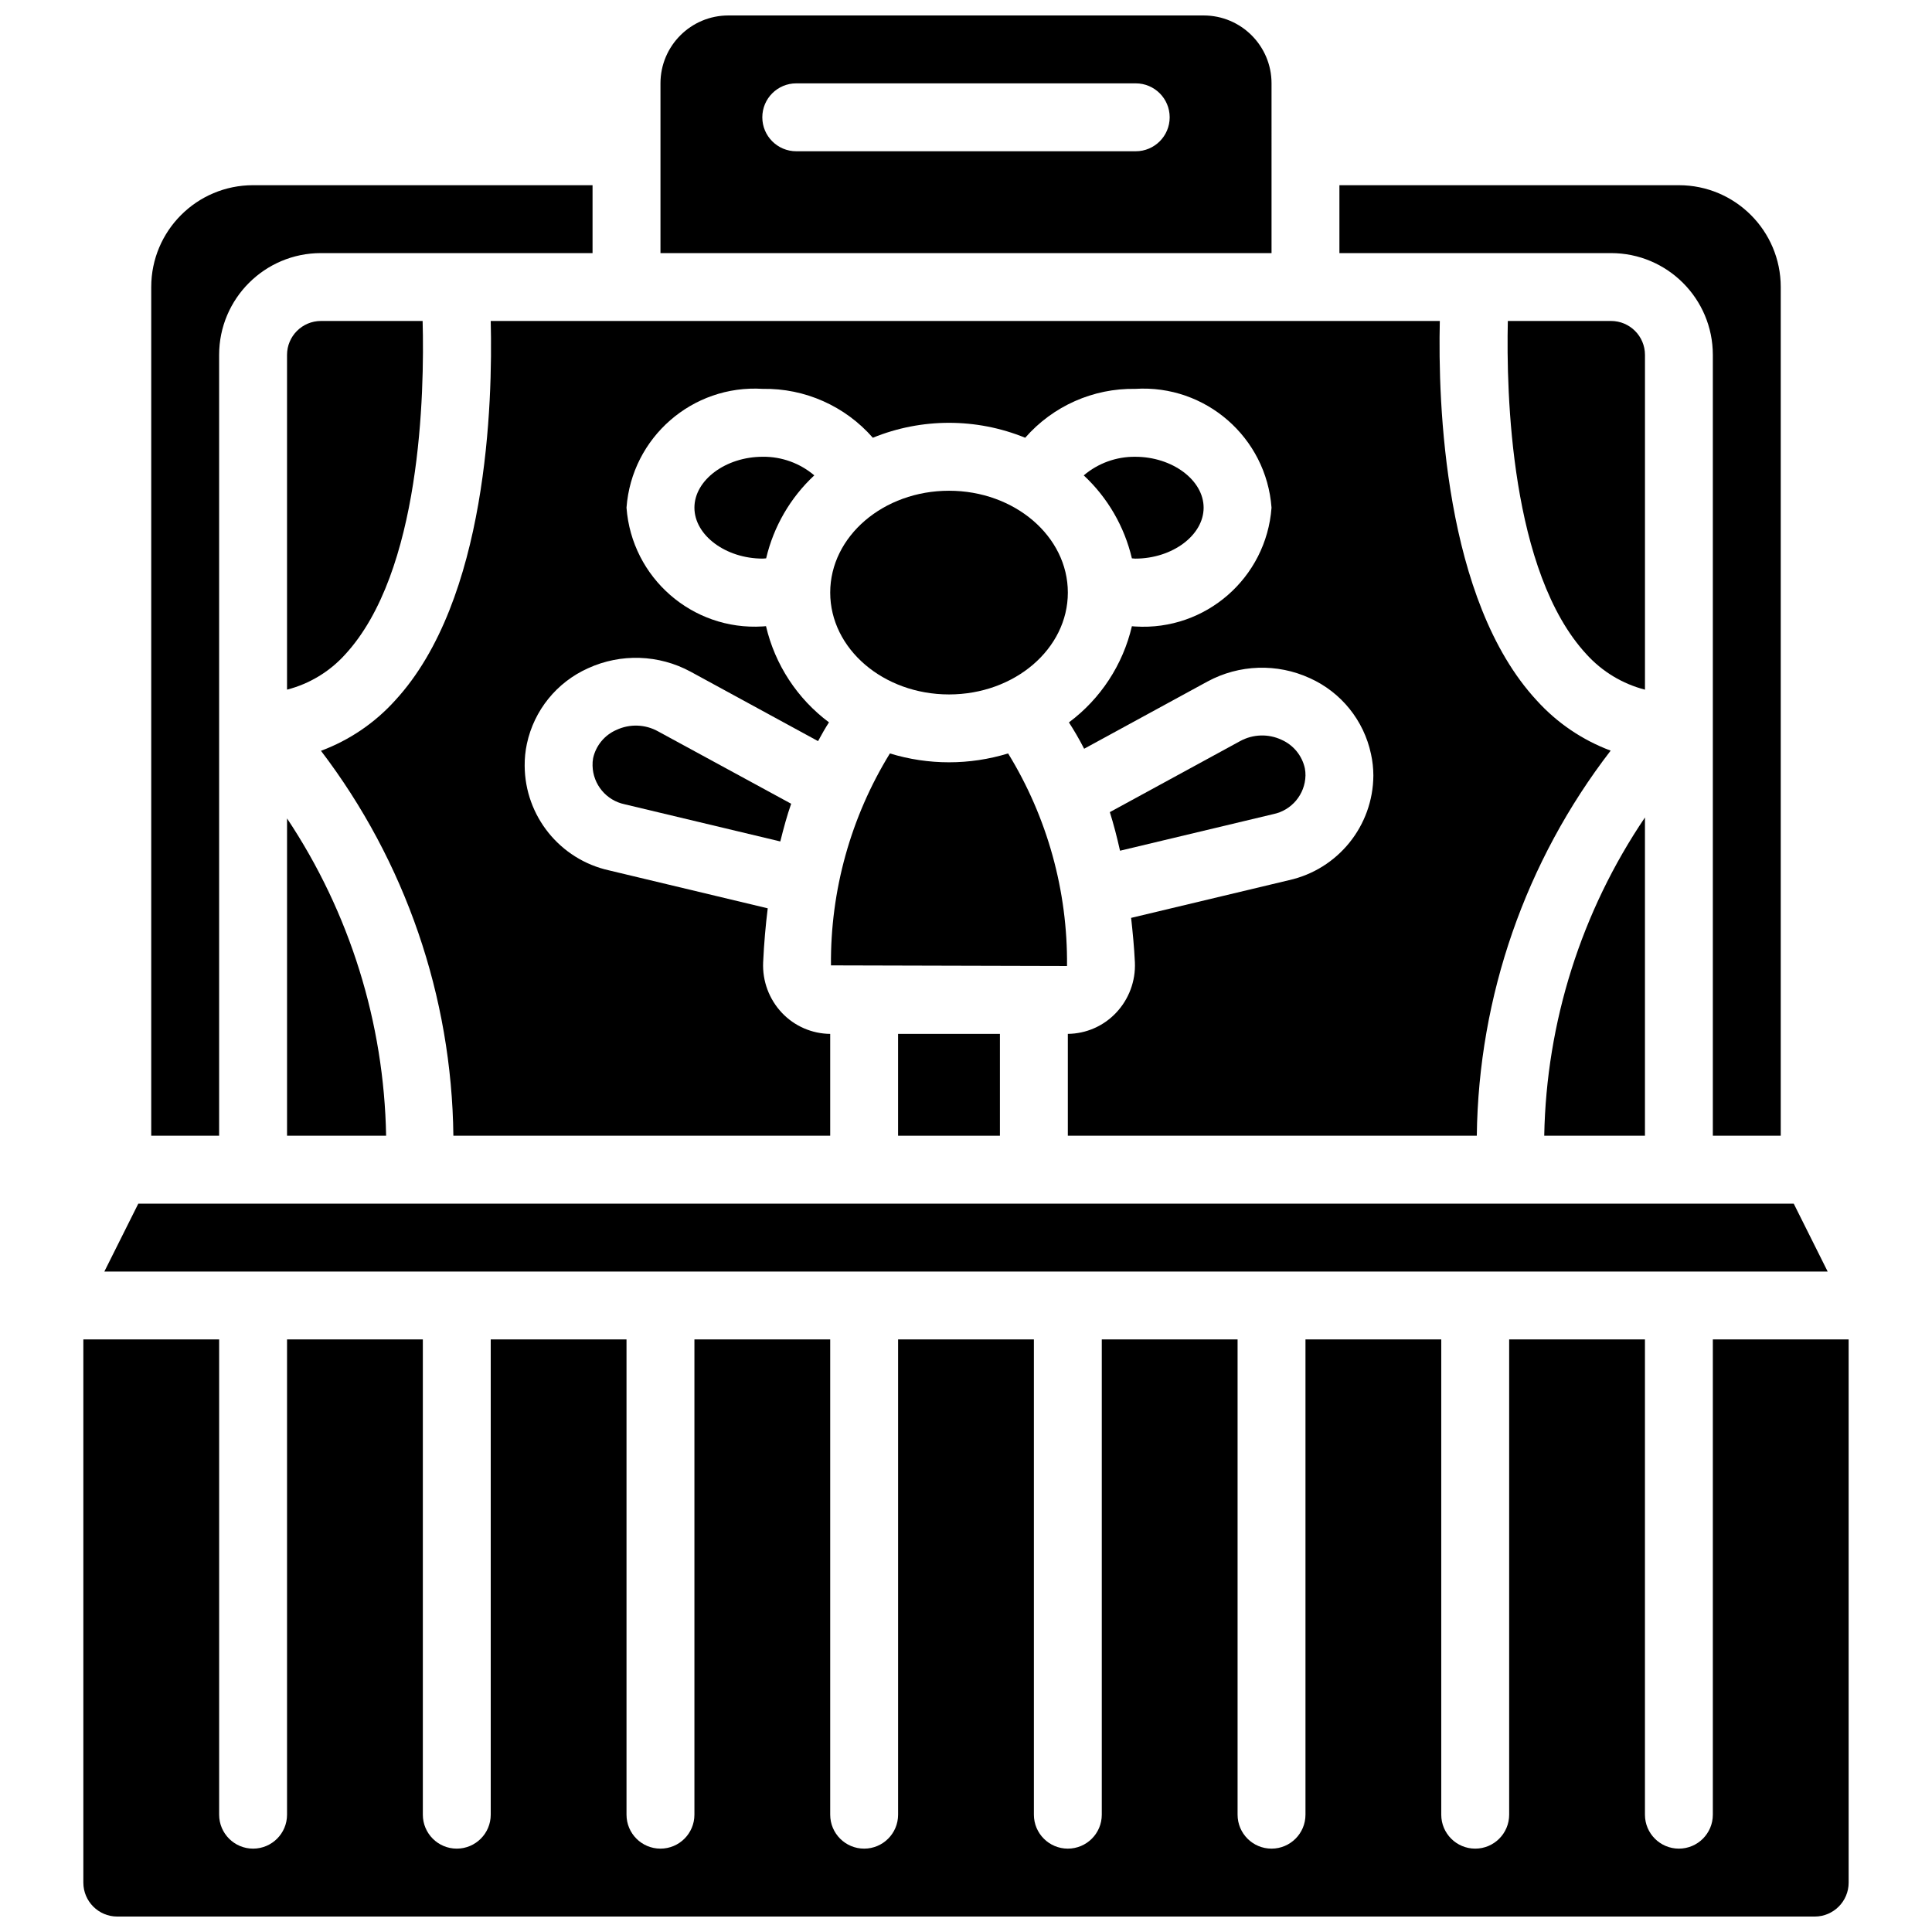
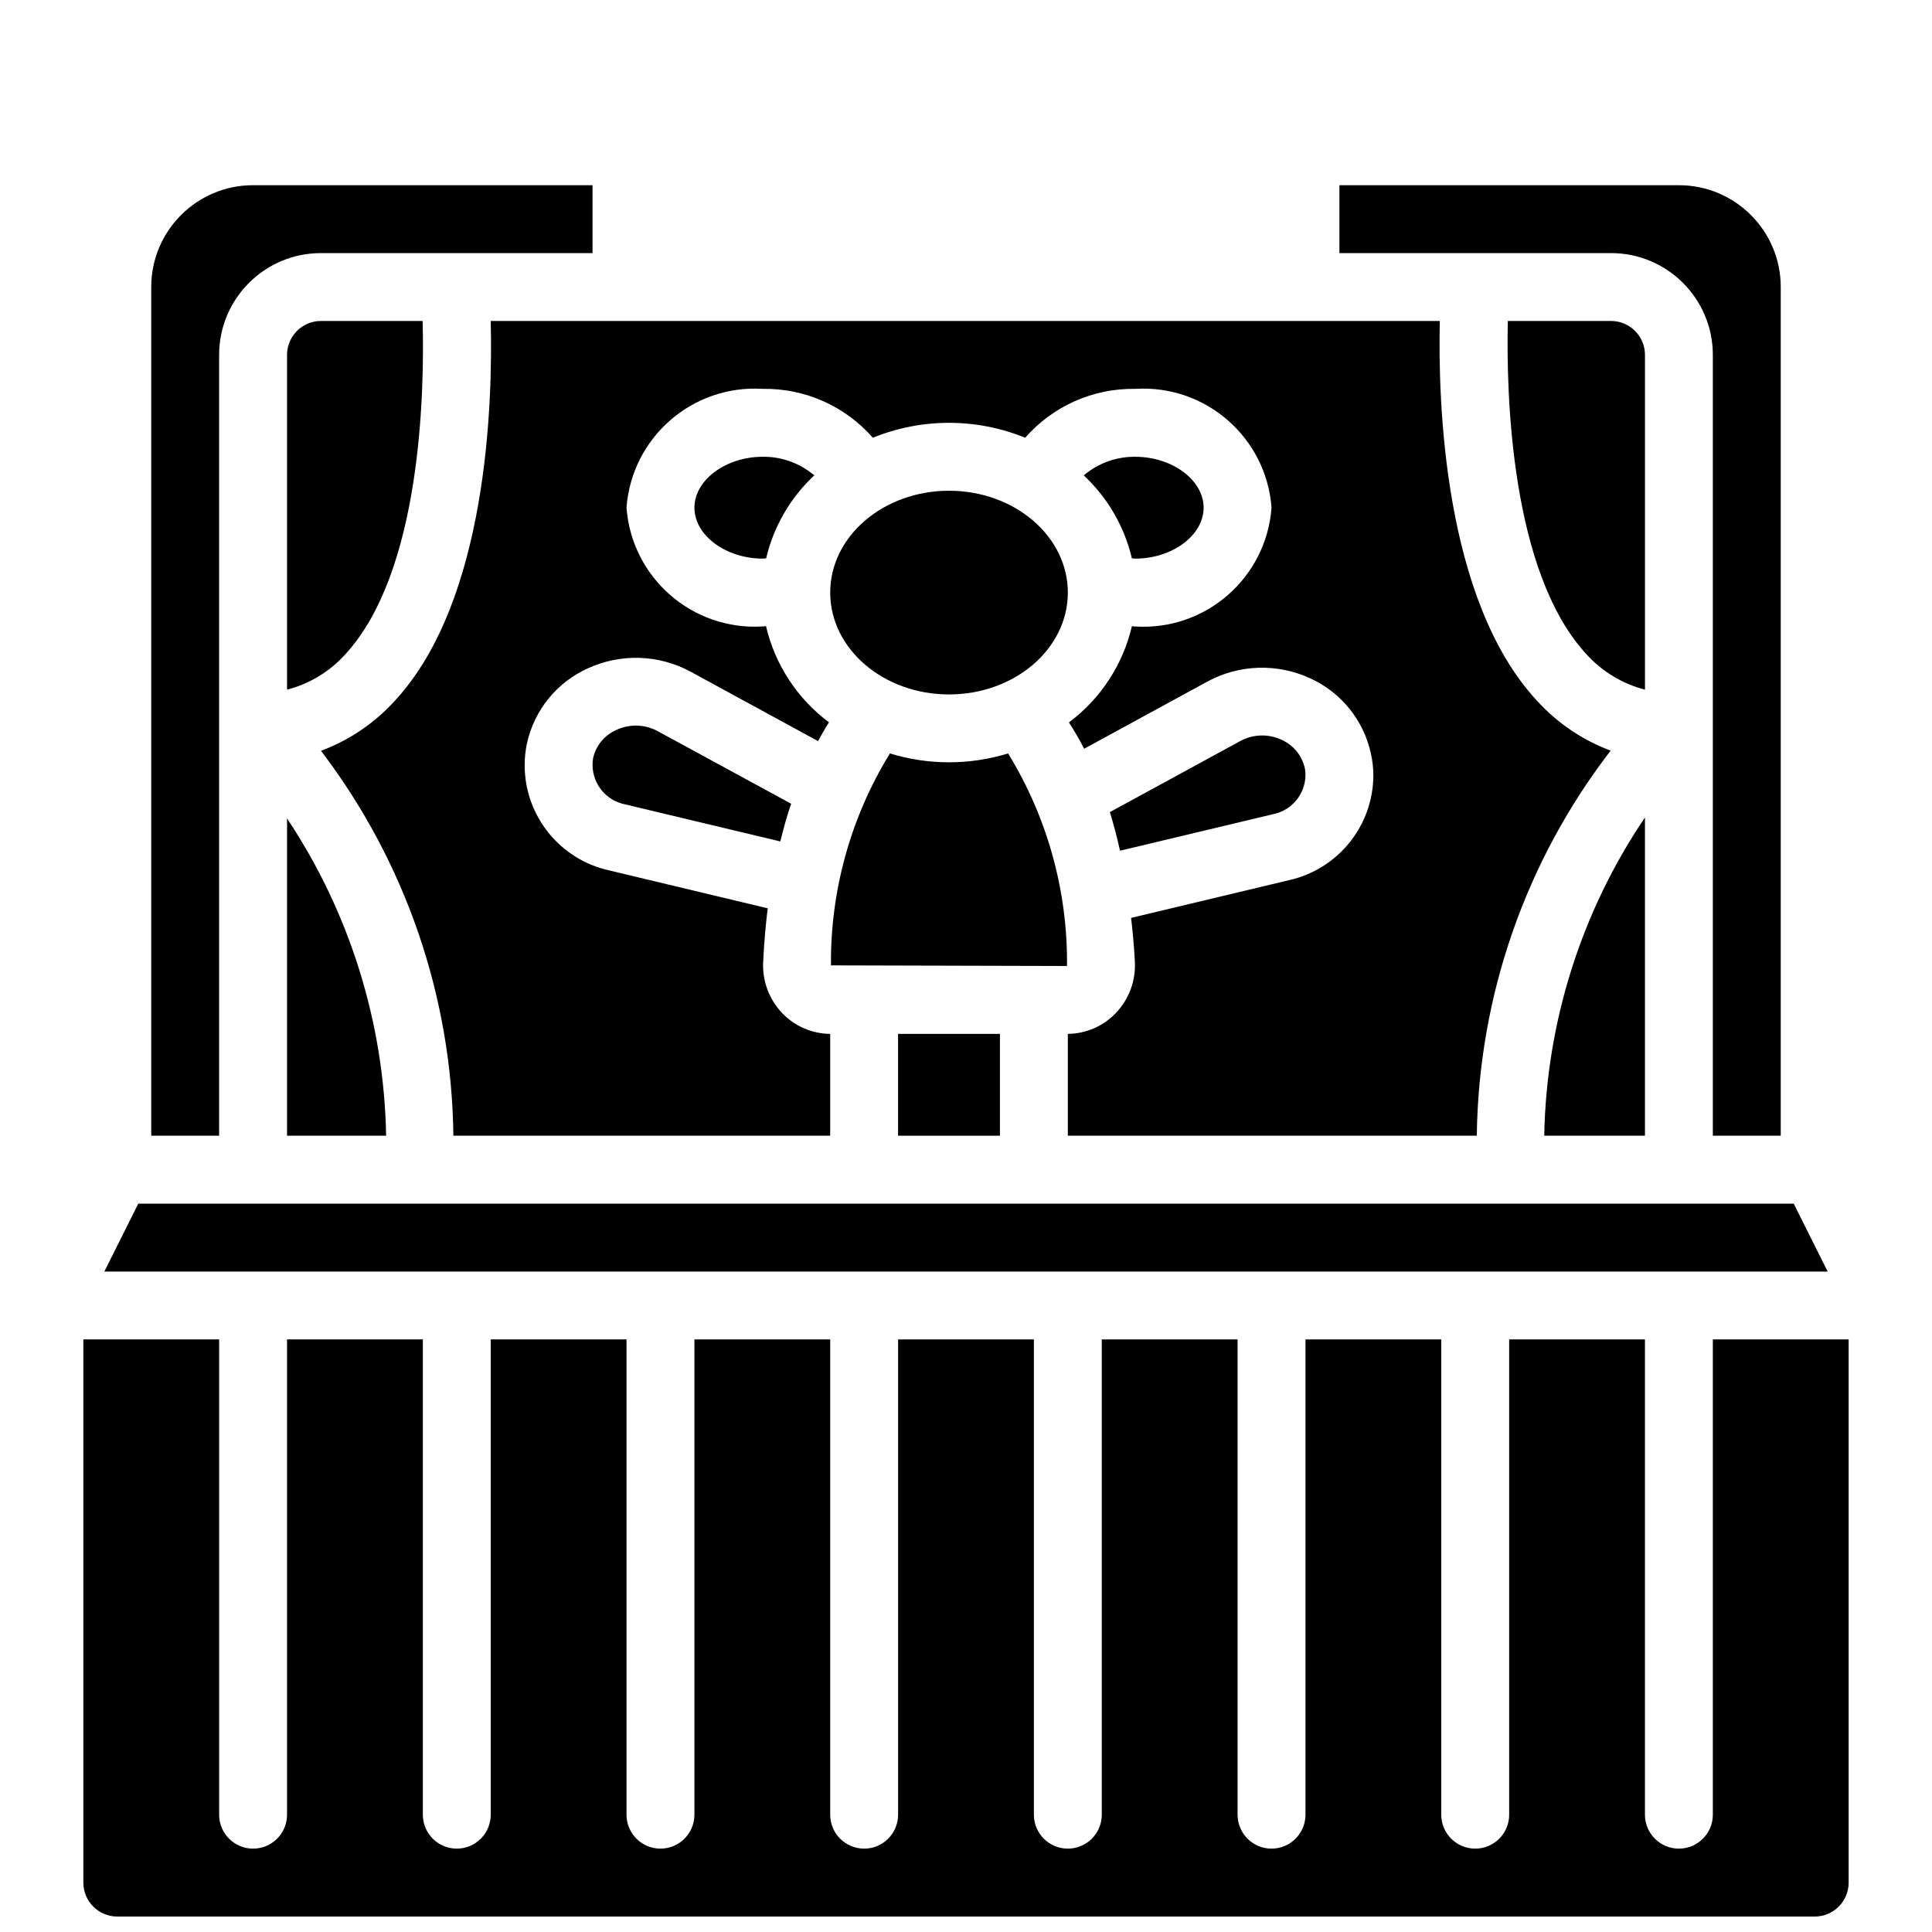
<svg xmlns="http://www.w3.org/2000/svg" width="800px" height="800px" version="1.1" viewBox="144 144 512 512">
  <defs>
    <clipPath id="b">
      <path d="m319 148.09h162v63.906h-162z" />
    </clipPath>
    <clipPath id="a">
      <path d="m166 498h468v153.9h-468z" />
    </clipPath>
  </defs>
  <path d="m411.16 343.67c-10.207 3.129-21.121 3.129-31.328 0-10.379 16.879-15.793 36.348-15.617 56.164l62.555 0.164c0.195-19.871-5.215-39.395-15.609-56.328z" />
  <path d="m579.93 444.98v-84.344c-16.867 24.941-26.141 54.242-26.691 84.344z" />
  <path d="m382 417.99h26.988v26.988h-26.988z" />
  <path d="m543.59 229.06c-0.434 19.129 0.672 66.574 20.871 88.363 4.137 4.559 9.516 7.805 15.473 9.348v-88.715c0-4.969-4.027-8.996-8.996-8.996z" />
  <path d="m426.99 301.04c0 14.906-14.098 26.992-31.488 26.992s-31.488-12.086-31.488-26.992 14.098-26.988 31.488-26.988 31.488 12.082 31.488 26.988" />
  <path d="m248.71 329.63c-5.379 5.965-12.121 10.539-19.648 13.34 22.363 29.348 34.668 65.121 35.086 102.01h99.863v-26.988c-4.832-0.043-9.441-2.047-12.766-5.551-3.422-3.609-5.227-8.457-5.004-13.422 0.234-5.074 0.66-9.824 1.215-14.305l-42.039-10.051c-13.023-2.891-22.309-14.406-22.375-27.746-0.016-1.957 0.184-3.914 0.594-5.828 1.906-8.863 7.922-16.285 16.195-19.992 8.691-3.984 18.758-3.652 27.168 0.898l33.793 18.41c0.969-1.801 1.934-3.484 2.894-4.977-8.395-6.262-14.305-15.289-16.688-25.488-0.297 0-0.578 0.074-0.898 0.074-18.609 1.145-34.68-12.879-36.07-31.473 1.379-18.613 17.477-32.652 36.105-31.488 11.156-0.188 21.832 4.555 29.176 12.957 12.941-5.277 27.434-5.277 40.375 0 7.344-8.402 18.02-13.145 29.176-12.957 18.629-1.164 34.727 12.875 36.105 31.488-1.379 18.613-17.477 32.656-36.105 31.488-0.297 0-0.574-0.062-0.898-0.07-2.383 10.199-8.293 19.227-16.688 25.488 1.332 2.066 2.699 4.363 4.031 6.981l32.664-17.805c8.41-4.555 18.469-4.891 27.16-0.898 8.293 3.734 14.309 11.199 16.195 20.098 0.414 1.871 0.625 3.785 0.629 5.703-0.078 13.348-9.387 24.863-22.418 27.746l-41.781 9.977c0.414 3.777 0.801 7.594 1 11.77 0.223 4.961-1.586 9.801-5.004 13.402-3.324 3.512-7.93 5.523-12.766 5.57v26.988h108.38c0.457-36.961 12.906-72.77 35.473-102.05-7.5-2.801-14.219-7.359-19.586-13.297-24.605-26.566-26.199-78.93-25.688-100.57h-251.52c0.539 21.672-0.836 74.008-25.336 100.57z" />
  <path d="m597.92 238.06v206.92h17.996v-224.91c0-14.906-12.086-26.988-26.992-26.988h-89.965v17.992h71.973c14.906 0 26.988 12.082 26.988 26.988z" />
  <g clip-path="url(#b)">
-     <path d="m480.97 166.09c0-9.938-8.059-17.992-17.992-17.992h-125.95c-9.938 0-17.996 8.055-17.996 17.992v44.984h161.94zm-35.988 17.996h-89.965c-4.969 0-8.996-4.031-8.996-9s4.027-8.996 8.996-8.996h89.965c4.969 0 8.996 4.027 8.996 8.996s-4.027 9-8.996 9z" />
-   </g>
+     </g>
  <path d="m328.03 278.54c0 7.316 8.293 13.496 18.109 13.496 0.305 0 0.594-0.062 0.898-0.07 1.984-8.434 6.422-16.086 12.758-21.988-3.809-3.234-8.66-4.988-13.656-4.93-9.816 0-18.109 6.18-18.109 13.492z" />
  <path d="m619.36 462.98h-438.71l-8.996 17.992h456.7z" />
  <path d="m481.4 359.76c4.898-0.988 8.453-5.238 8.566-10.23 0.012-0.641-0.043-1.277-0.164-1.906-0.73-3.363-3.023-6.172-6.168-7.566-3.519-1.652-7.613-1.516-11.016 0.359l-34.5 18.805c0.988 3.156 1.891 6.594 2.699 10.227z" />
  <g clip-path="url(#a)">
    <path d="m597.92 498.96v125.95c0 4.969-4.027 8.996-8.996 8.996s-8.996-4.027-8.996-8.996v-125.95h-35.984v125.95c0 4.969-4.027 8.996-8.996 8.996s-9-4.027-9-8.996v-125.95h-35.984v125.95c0 4.969-4.027 8.996-8.996 8.996s-8.996-4.027-8.996-8.996v-125.95h-35.988v125.95c0 4.969-4.027 8.996-8.996 8.996s-8.996-4.027-8.996-8.996v-125.95h-35.988v125.95c0 4.969-4.027 8.996-8.996 8.996s-8.996-4.027-8.996-8.996v-125.95h-35.984v125.95c0 4.969-4.031 8.996-9 8.996s-8.996-4.027-8.996-8.996v-125.95h-35.984v125.95c0 4.969-4.027 8.996-8.996 8.996s-8.996-4.027-8.996-8.996v-125.95h-35.988v125.95c0 4.969-4.027 8.996-8.996 8.996s-8.996-4.027-8.996-8.996v-125.95h-35.988v143.95c0 4.969 4.027 8.996 8.996 8.996h449.83c4.969 0 8.996-4.027 8.996-8.996v-143.95z" />
  </g>
  <path d="m256 229.06h-26.938c-4.969 0-8.996 4.027-8.996 8.996v88.707c5.938-1.531 11.293-4.769 15.402-9.32 20.125-21.809 21.043-69.281 20.531-88.383z" />
  <path d="m202.07 238.06c0-14.906 12.082-26.988 26.988-26.988h71.973v-17.992h-89.965c-14.906 0-26.988 12.082-26.988 26.988v224.91h17.992z" />
  <path d="m220.07 444.98h26.254c-0.539-29.961-9.648-59.145-26.254-84.09z" />
  <path d="m307.33 337.45c-3.117 1.359-5.398 4.129-6.144 7.449-0.125 0.668-0.176 1.348-0.152 2.023 0.117 4.977 3.648 9.211 8.52 10.223l41.234 9.848c0.898-3.598 1.797-6.906 2.879-9.992l-35.277-19.184c-3.41-1.895-7.527-2.031-11.059-0.367z" />
  <path d="m444.86 292.04c9.816 0 18.113-6.18 18.113-13.496 0-7.312-8.297-13.492-18.113-13.492-4.996-0.059-9.848 1.695-13.656 4.93 6.336 5.902 10.773 13.555 12.758 21.988 0.305 0.008 0.594 0.07 0.898 0.07z" />
</svg>